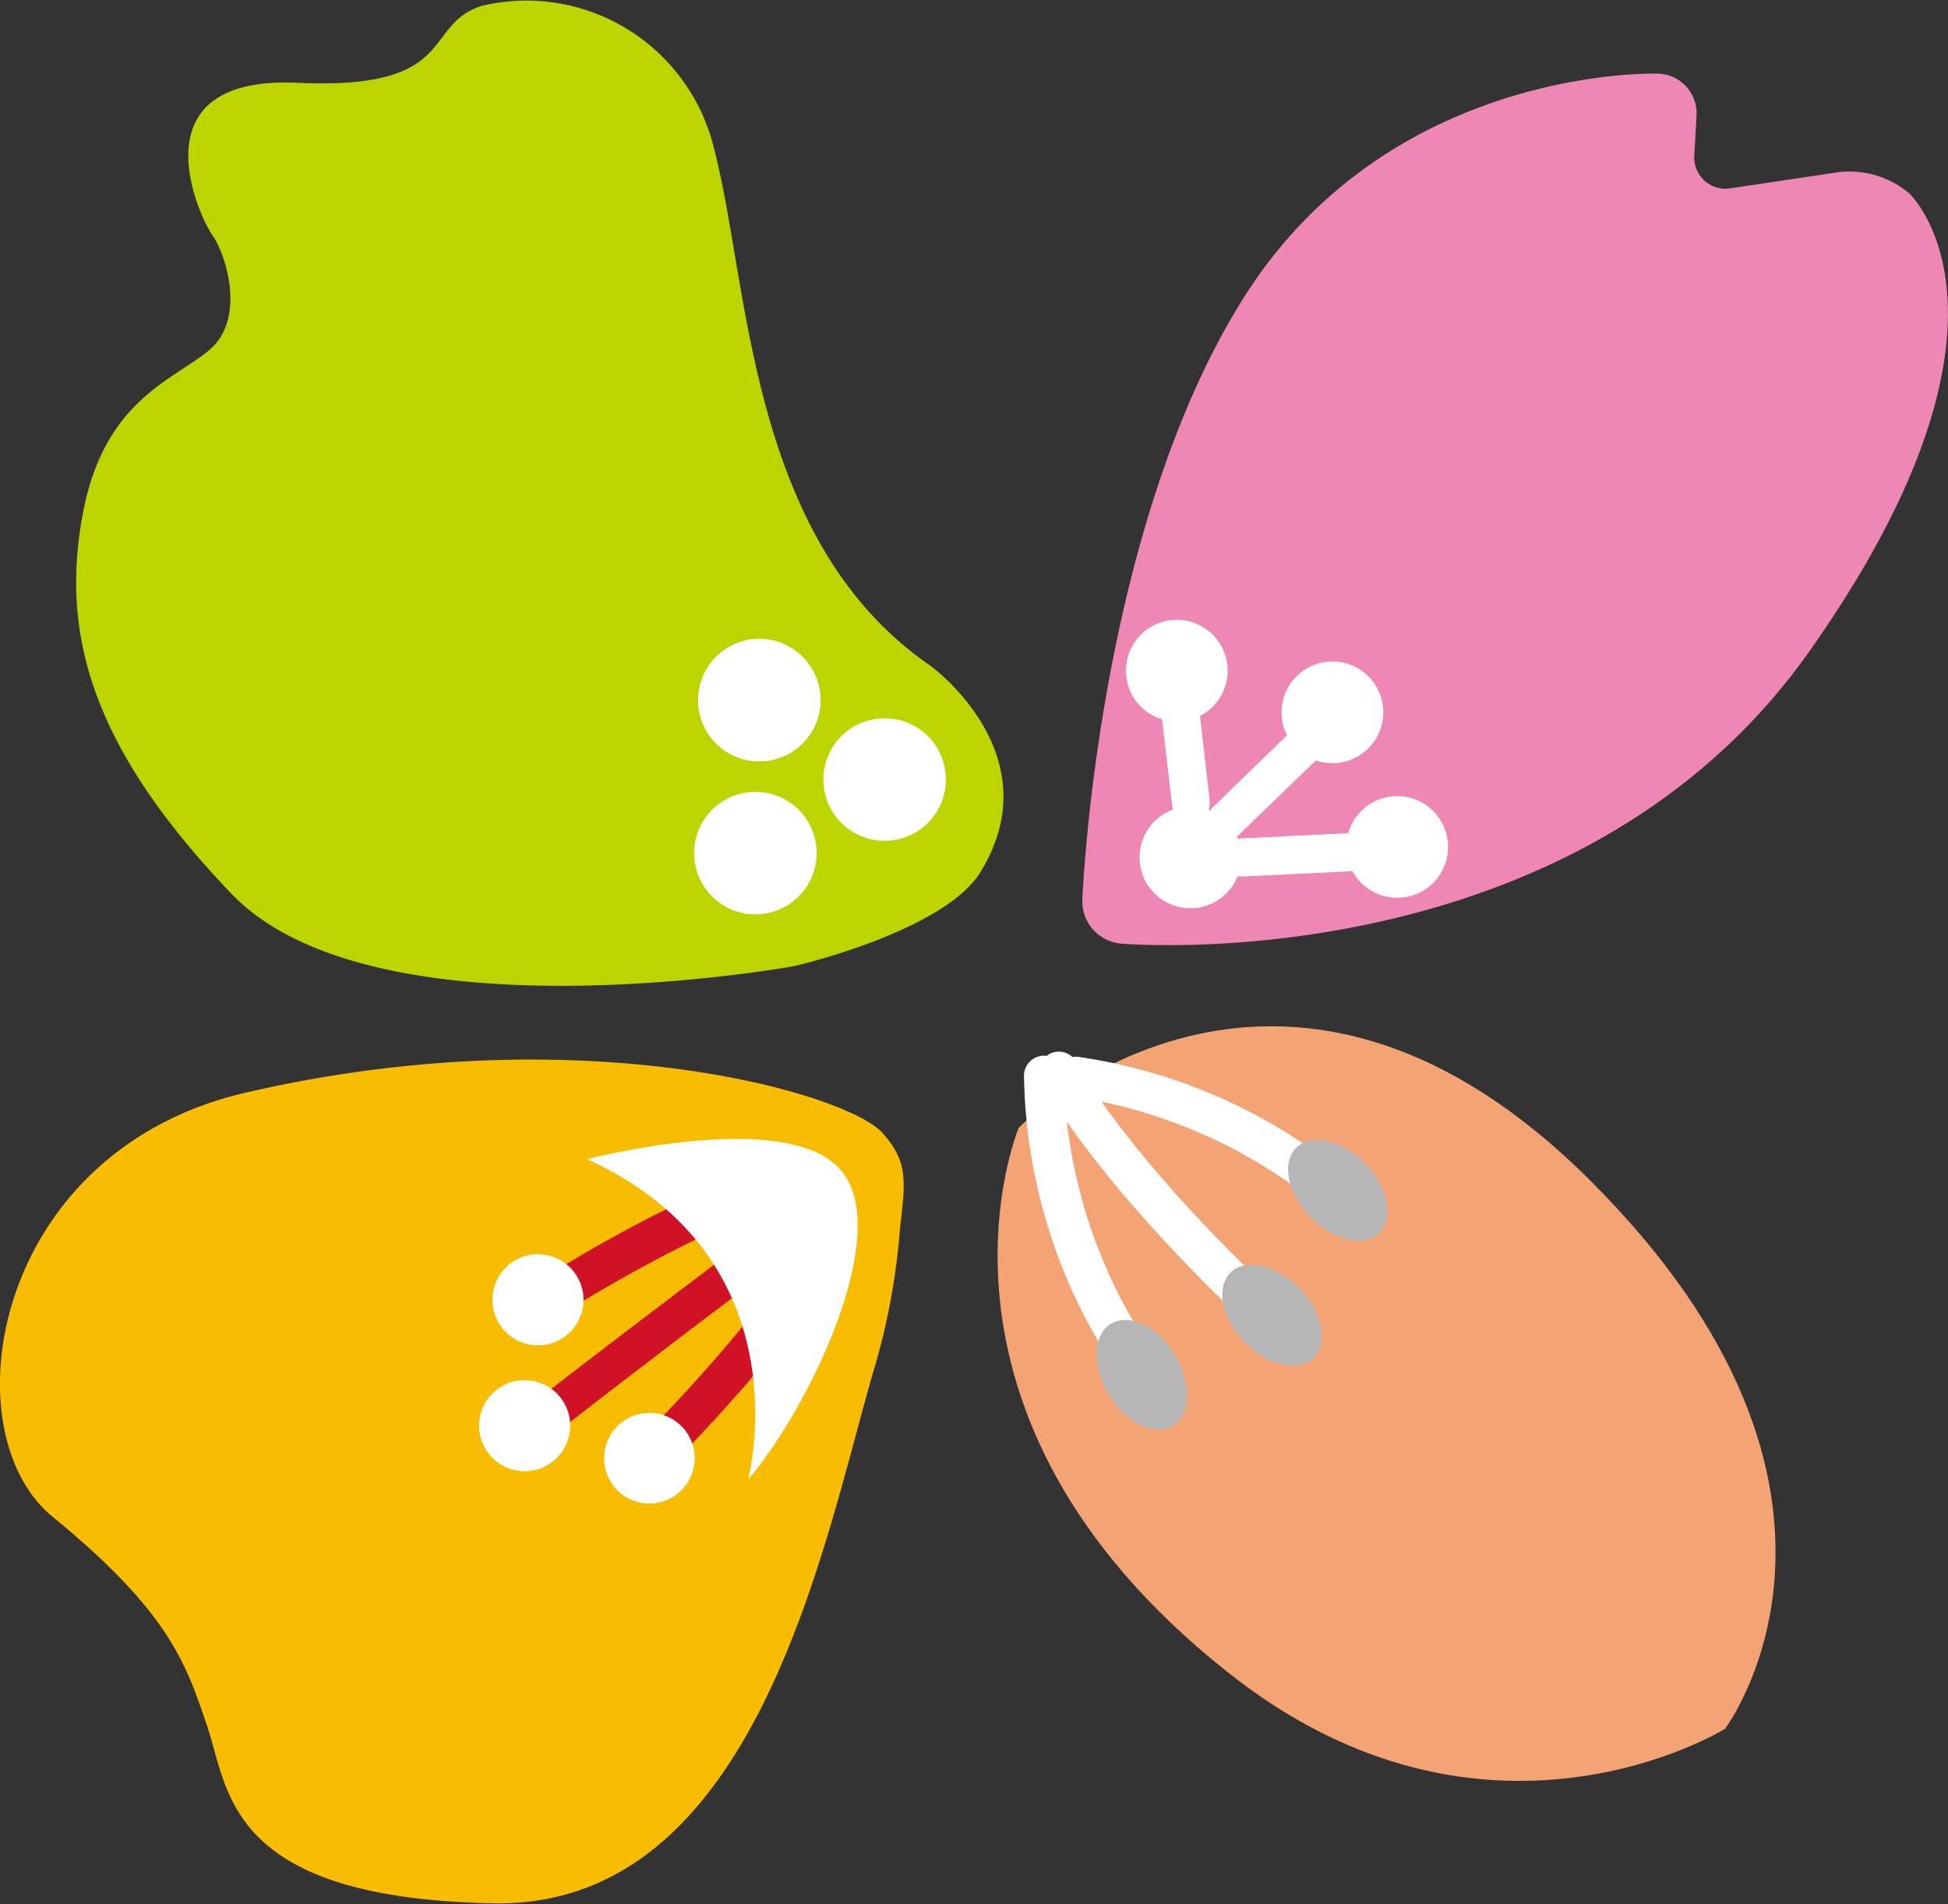
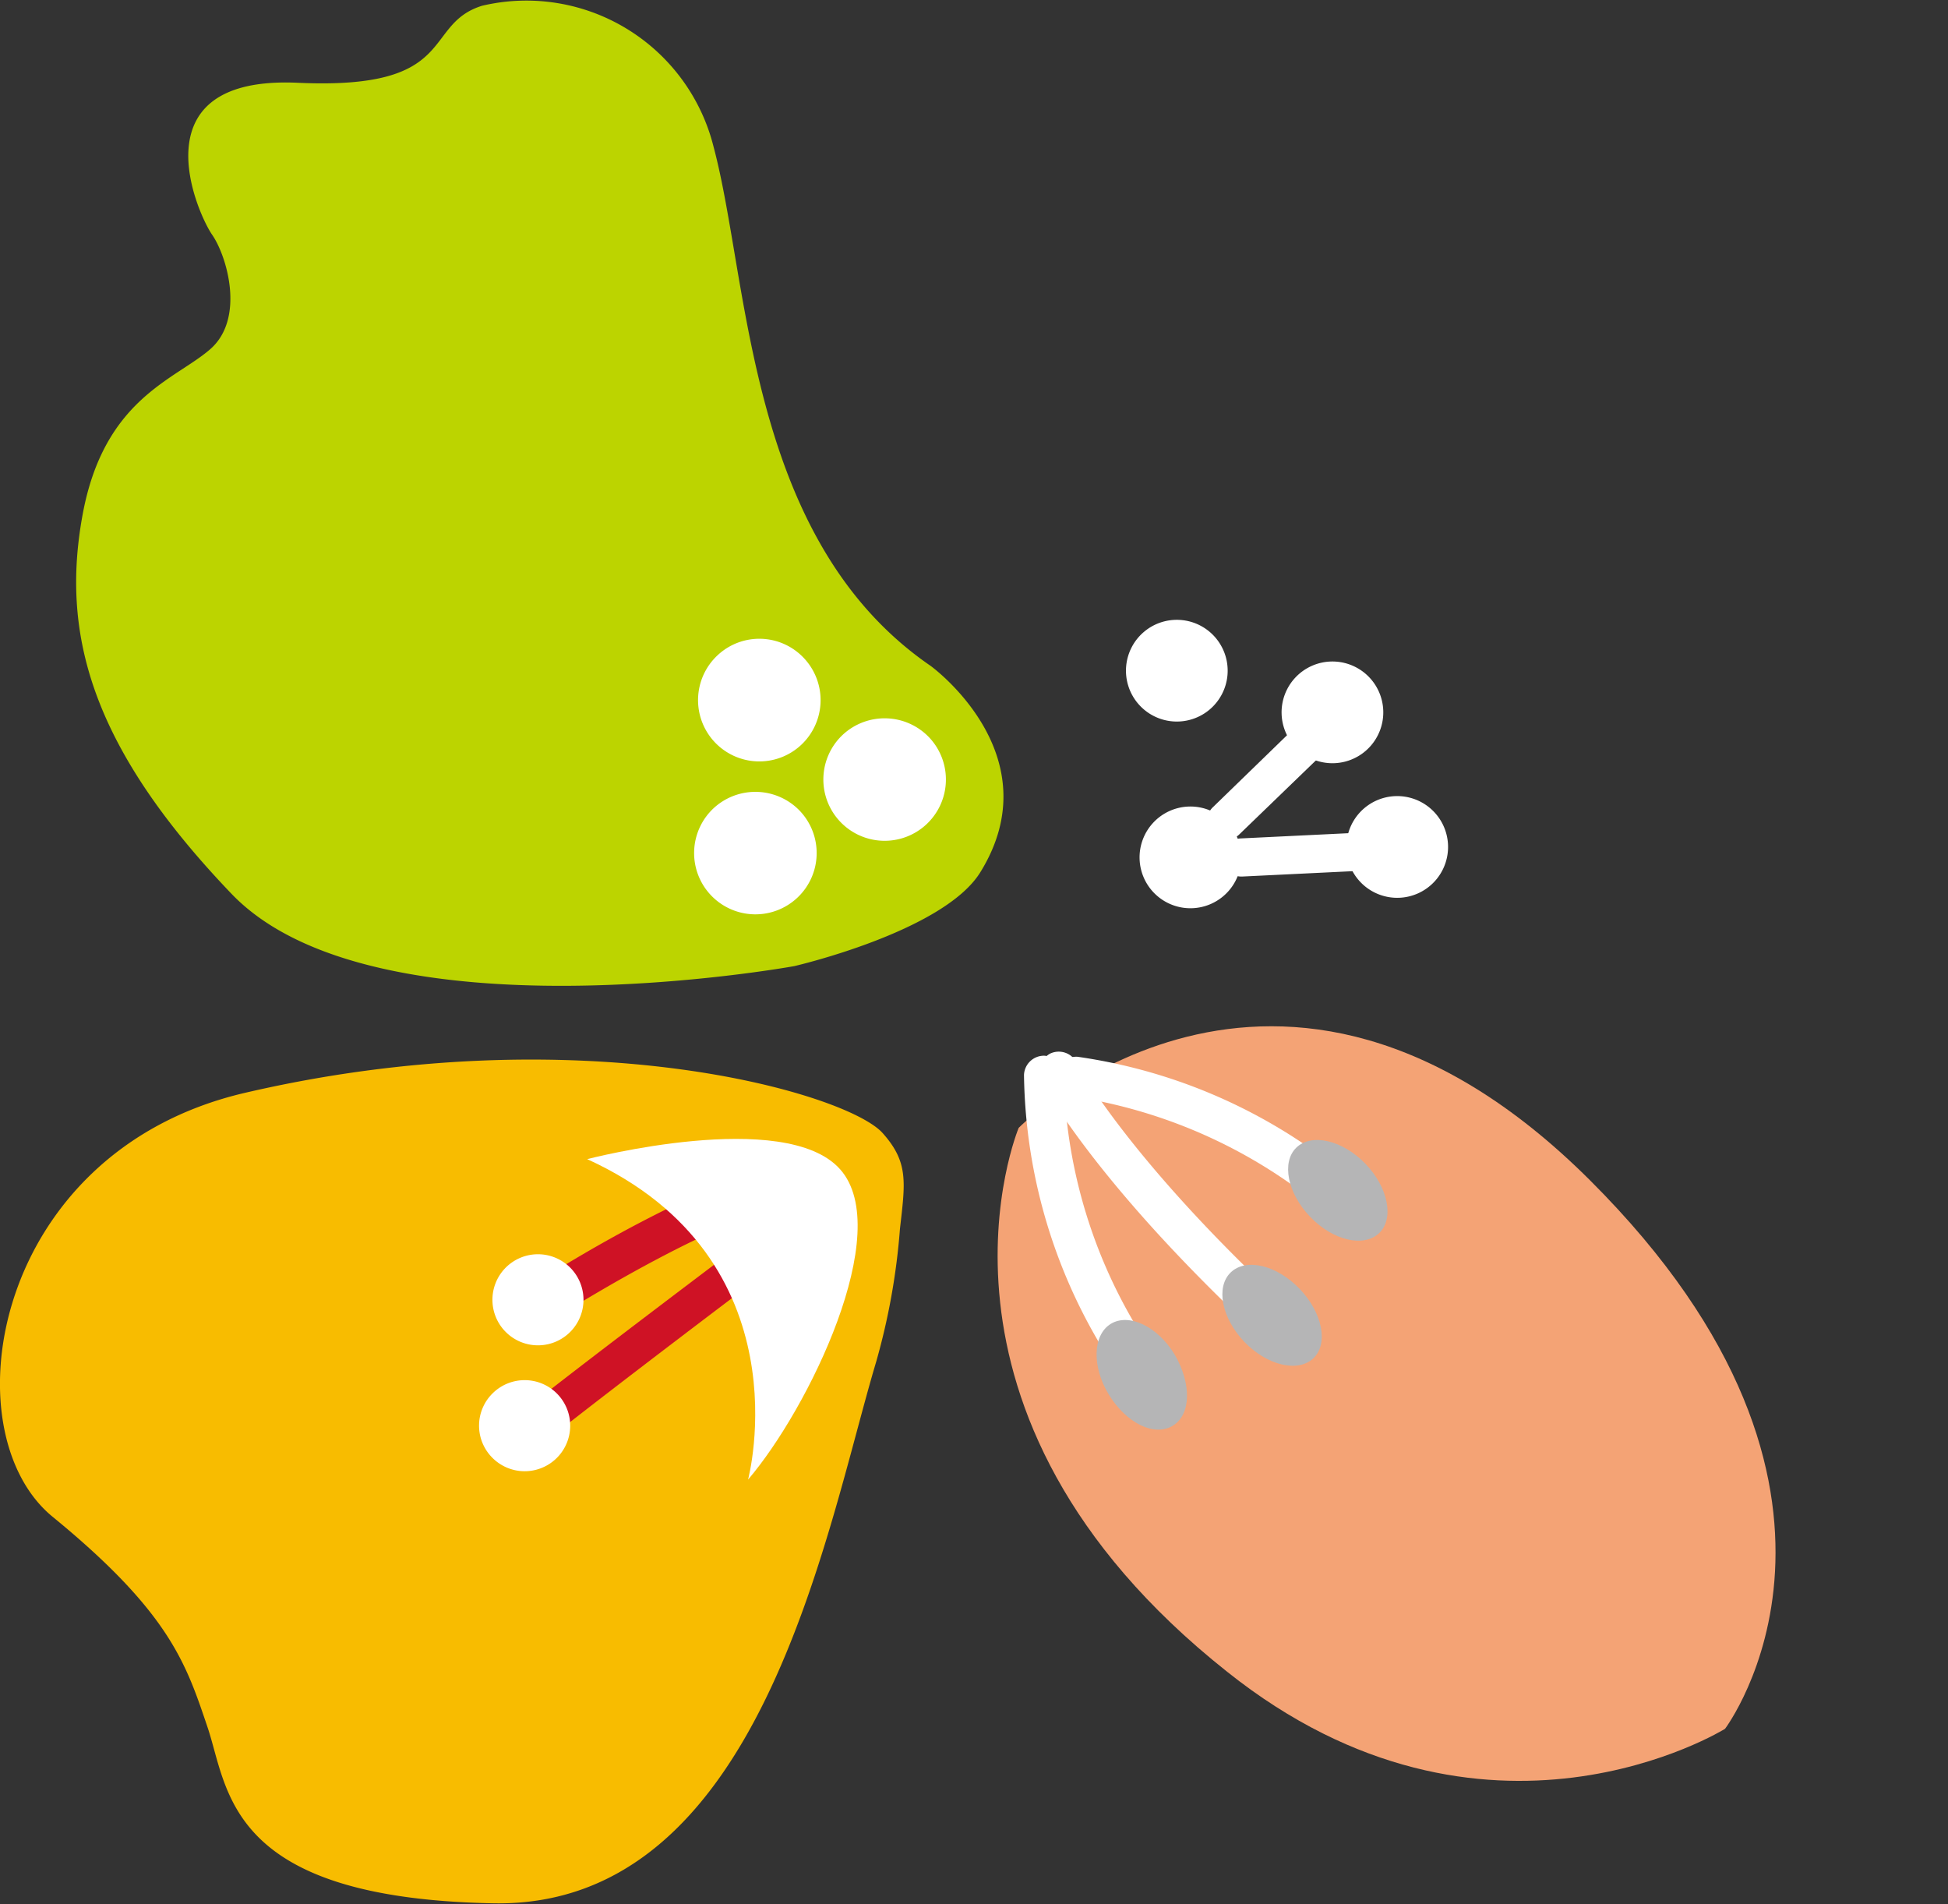
<svg xmlns="http://www.w3.org/2000/svg" viewBox="0 0 91.56 89.48">
  <rect x="0" y="0" width="91.56" height="89.48" fill="#333333" stroke="none" />
  <defs>
    <style>.cls-1{fill:#bcd400;}.cls-2{fill:#fff;}.cls-3{fill:#ee87b4;}.cls-4{fill:#f8bc00;}.cls-5{fill:#cf1225;}.cls-6{fill:#f4a375;}.cls-7{fill:#b5b5b6;}</style>
  </defs>
  <g id="レイヤー_2" data-name="レイヤー 2">
    <g id="レイヤー_1-2" data-name="レイヤー 1">
      <path class="cls-1" d="M46.07,41c-1.74,2.79-8.74,4.4-8.74,4.4S17.59,49,10.88,42s-8-12.33-7-17.8,4.35-6.35,6-7.79.79-4.37.09-5.38S6.38,3.54,14,3.89,19.81,1.16,22.66.27A9.07,9.07,0,0,1,33.54,6.9c1.7,6.37,1.57,18.47,10.2,24.39C43.74,31.29,49.51,35.46,46.07,41Z" />
      <path class="cls-2" d="M37.79,30.93a2.88,2.88,0,1,1-4.06-.14A2.87,2.87,0,0,1,37.79,30.93Z" />
      <path class="cls-2" d="M43.68,34.66a2.88,2.88,0,1,1-4.06-.14A2.89,2.89,0,0,1,43.68,34.66Z" />
      <path class="cls-2" d="M37.59,38.1A2.88,2.88,0,1,1,33.52,38,2.89,2.89,0,0,1,37.59,38.1Z" />
-       <path class="cls-3" d="M79.74,5.46a1.87,1.87,0,0,0-1.77-2S65.38,3,58.45,14s-7.58,28.34-7.58,28.34a2,2,0,0,0,1.8,2S74,46.26,85.05,30.6,89.73,9.08,89.73,9.08a4.38,4.38,0,0,0-3.24-1l-5.1.76a1.47,1.47,0,0,1-1.75-1.6Z" />
      <path class="cls-2" d="M64.38,35.1a2.39,2.39,0,1,1-.12-3.37A2.39,2.39,0,0,1,64.38,35.1Z" />
      <path class="cls-2" d="M67.42,41.43a2.39,2.39,0,1,1-.12-3.38A2.39,2.39,0,0,1,67.42,41.43Z" />
      <path class="cls-2" d="M57.7,41.92a2.39,2.39,0,1,1-.12-3.38A2.39,2.39,0,0,1,57.7,41.92Z" />
      <path class="cls-2" d="M56.87,33.33A2.39,2.39,0,1,1,57.16,30,2.39,2.39,0,0,1,56.87,33.33Z" />
      <path class="cls-2" d="M65.51,39.05l-7.21.35a.89.89,0,0,0-.85.93.9.9,0,0,0,.94.86l7.21-.35a.89.89,0,0,0,.85-.93A.91.91,0,0,0,65.51,39.05Z" />
-       <path class="cls-2" d="M55.26,31.63a.89.89,0,0,0-.78,1l.61,5.2a.89.89,0,1,0,1.77-.2l-.6-5.21A.89.89,0,0,0,55.26,31.63Z" />
      <path class="cls-2" d="M61.06,34,57,37.94a.88.88,0,0,0,0,1.26.89.89,0,0,0,1.26,0l4.09-3.95a.88.88,0,0,0,0-1.26A.89.89,0,0,0,61.06,34Z" />
      <path class="cls-4" d="M41.18,64c-2.39,8-5.43,25.68-18,25.44S10.75,84.1,9.75,81.15,8,75.8,2.49,71.29c-4.92-4-2.87-17.15,9-19.93,15.74-3.67,28.33,0,30,1.89,1.22,1.37,1.06,2.3.81,4.49A31.42,31.42,0,0,1,41.18,64Z" />
      <path class="cls-5" d="M37.27,56.63c-1.3,1-12.74,9.57-13.76,10.58a.89.89,0,1,0,1.26,1.26c.7-.7,8.49-6.62,13.56-10.43a.89.89,0,0,0,.18-1.24A.88.88,0,0,0,37.27,56.63Z" />
      <path class="cls-5" d="M38.3,54.38c-4.5.49-12,5.22-12.33,5.42a.94.94,0,0,0-.29,1.3.93.93,0,0,0,1.29.29c.08,0,7.46-4.7,11.53-5.14a.94.94,0,0,0-.2-1.87Z" />
-       <path class="cls-5" d="M38.06,57.48C36.57,61.3,29.81,67.92,29.74,68a.94.94,0,0,0,1.31,1.35c.29-.29,7.12-7,8.76-11.18A.93.93,0,0,0,39.28,57,.94.94,0,0,0,38.06,57.48Z" />
-       <path class="cls-2" d="M28.94,67.1a2.13,2.13,0,1,1,.15,3A2.13,2.13,0,0,1,28.94,67.1Z" />
      <path class="cls-2" d="M23.17,65.46a2.14,2.14,0,1,1-.07,3A2.13,2.13,0,0,1,23.17,65.46Z" />
      <path class="cls-2" d="M23.72,59.62a2.14,2.14,0,1,1,.08,3A2.14,2.14,0,0,1,23.72,59.62Z" />
      <path class="cls-2" d="M35.16,69.53s2.77-10.34-7.56-15.06c0,0,9.31-2.43,11.89.48S38,66.21,35.16,69.53Z" />
      <path class="cls-6" d="M47.88,53S60,40.77,74.73,55.46s6.35,25.78,6.35,25.78-11.26,7-23.4-2.68C42.29,66.36,47.88,53,47.88,53Z" />
      <path class="cls-2" d="M49.61,50.44a1,1,0,0,0,.78,1.08,24,24,0,0,1,13,6.35.94.94,0,1,0,1.39-1.27,25.43,25.43,0,0,0-14.13-6.94A1,1,0,0,0,49.61,50.44Z" />
      <path class="cls-2" d="M48.13,50.52a25.45,25.45,0,0,0,5.08,14.9.94.94,0,0,0,1.53-1.1A24,24,0,0,1,50,50.61a1,1,0,0,0-.9-1A.94.94,0,0,0,48.13,50.52Z" />
      <path class="cls-2" d="M49.34,49.52a1,1,0,0,0-.41,1.27c.1.18,2.34,4.45,9.51,11.27a.94.94,0,0,0,1.3-1.37C52.83,54.14,50.63,50,50.6,49.93A.94.94,0,0,0,49.34,49.52Z" />
      <path class="cls-7" d="M61.58,57.18c-1.07-1.11-1.36-2.58-.64-3.26s2.17-.34,3.24.77,1.36,2.58.64,3.26S62.65,58.3,61.58,57.18Z" />
      <path class="cls-7" d="M58.49,63.06c-1.07-1.12-1.36-2.58-.64-3.27s2.17-.34,3.24.78,1.36,2.58.64,3.26S59.56,64.17,58.49,63.06Z" />
      <path class="cls-7" d="M55.21,63.65C56,65,56,66.47,55.12,67s-2.19-.14-3-1.46-.76-2.81.09-3.33S54.41,62.33,55.21,63.65Z" />
    </g>
  </g>
</svg>